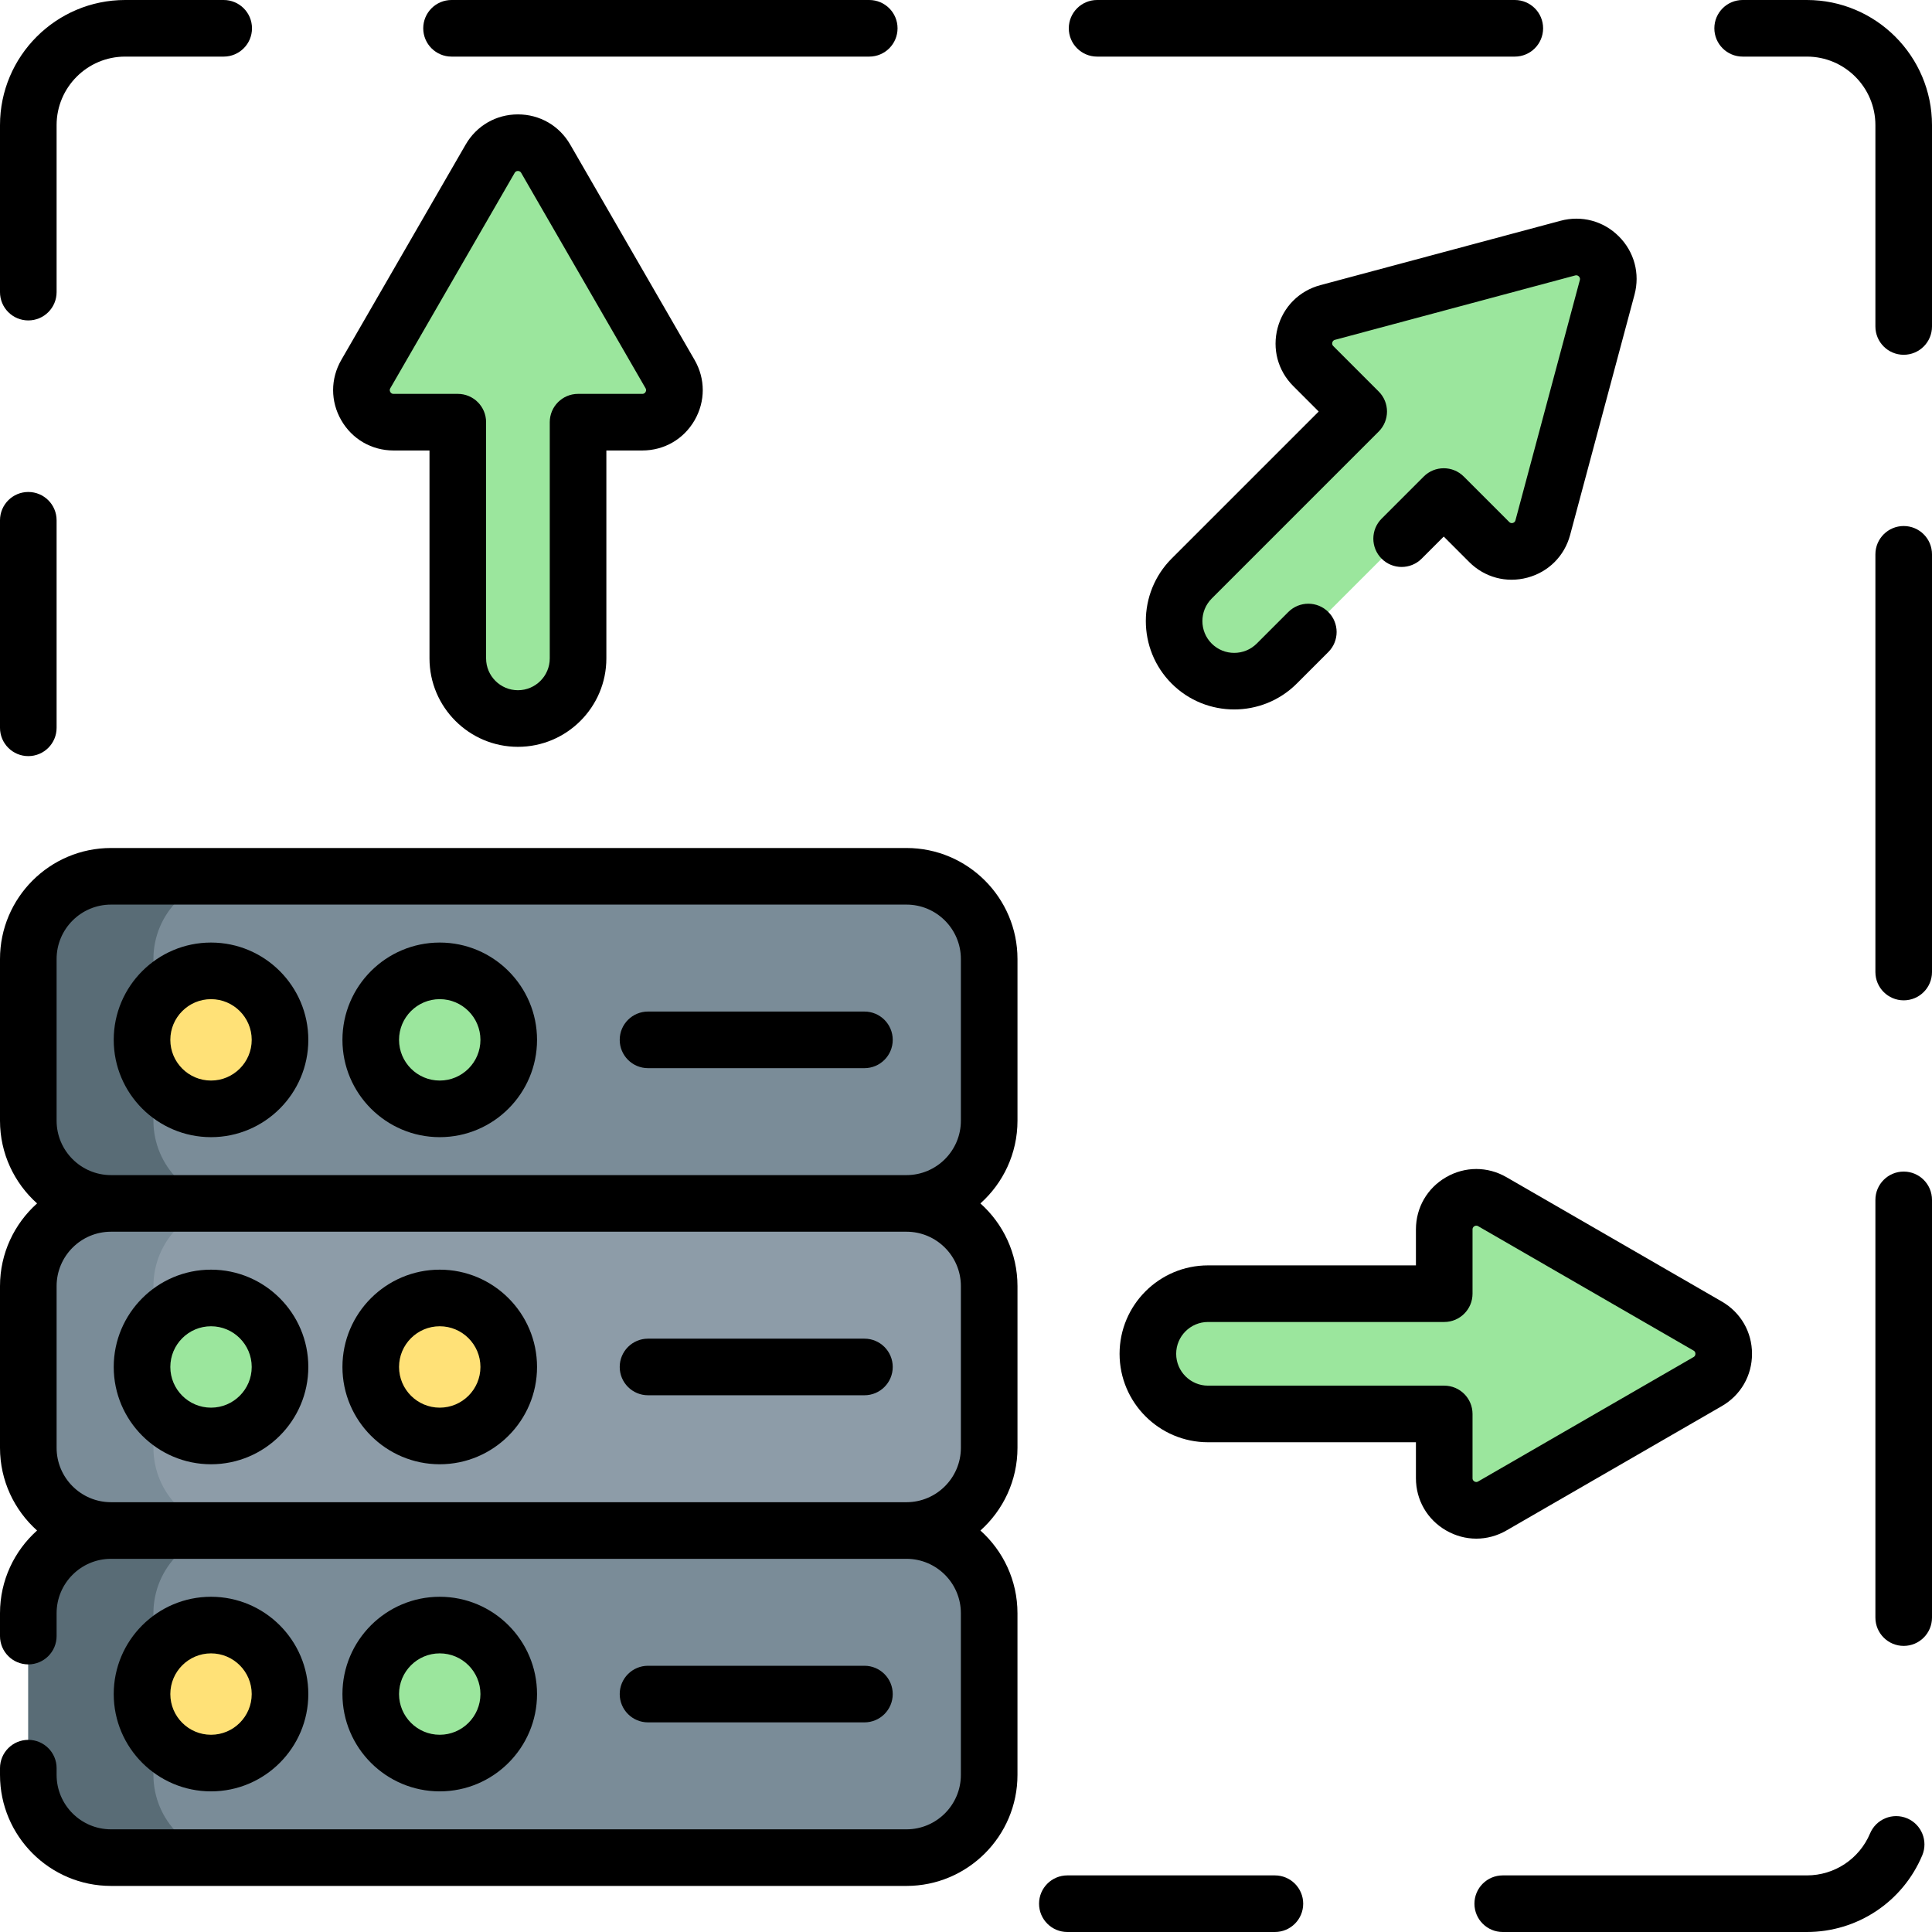
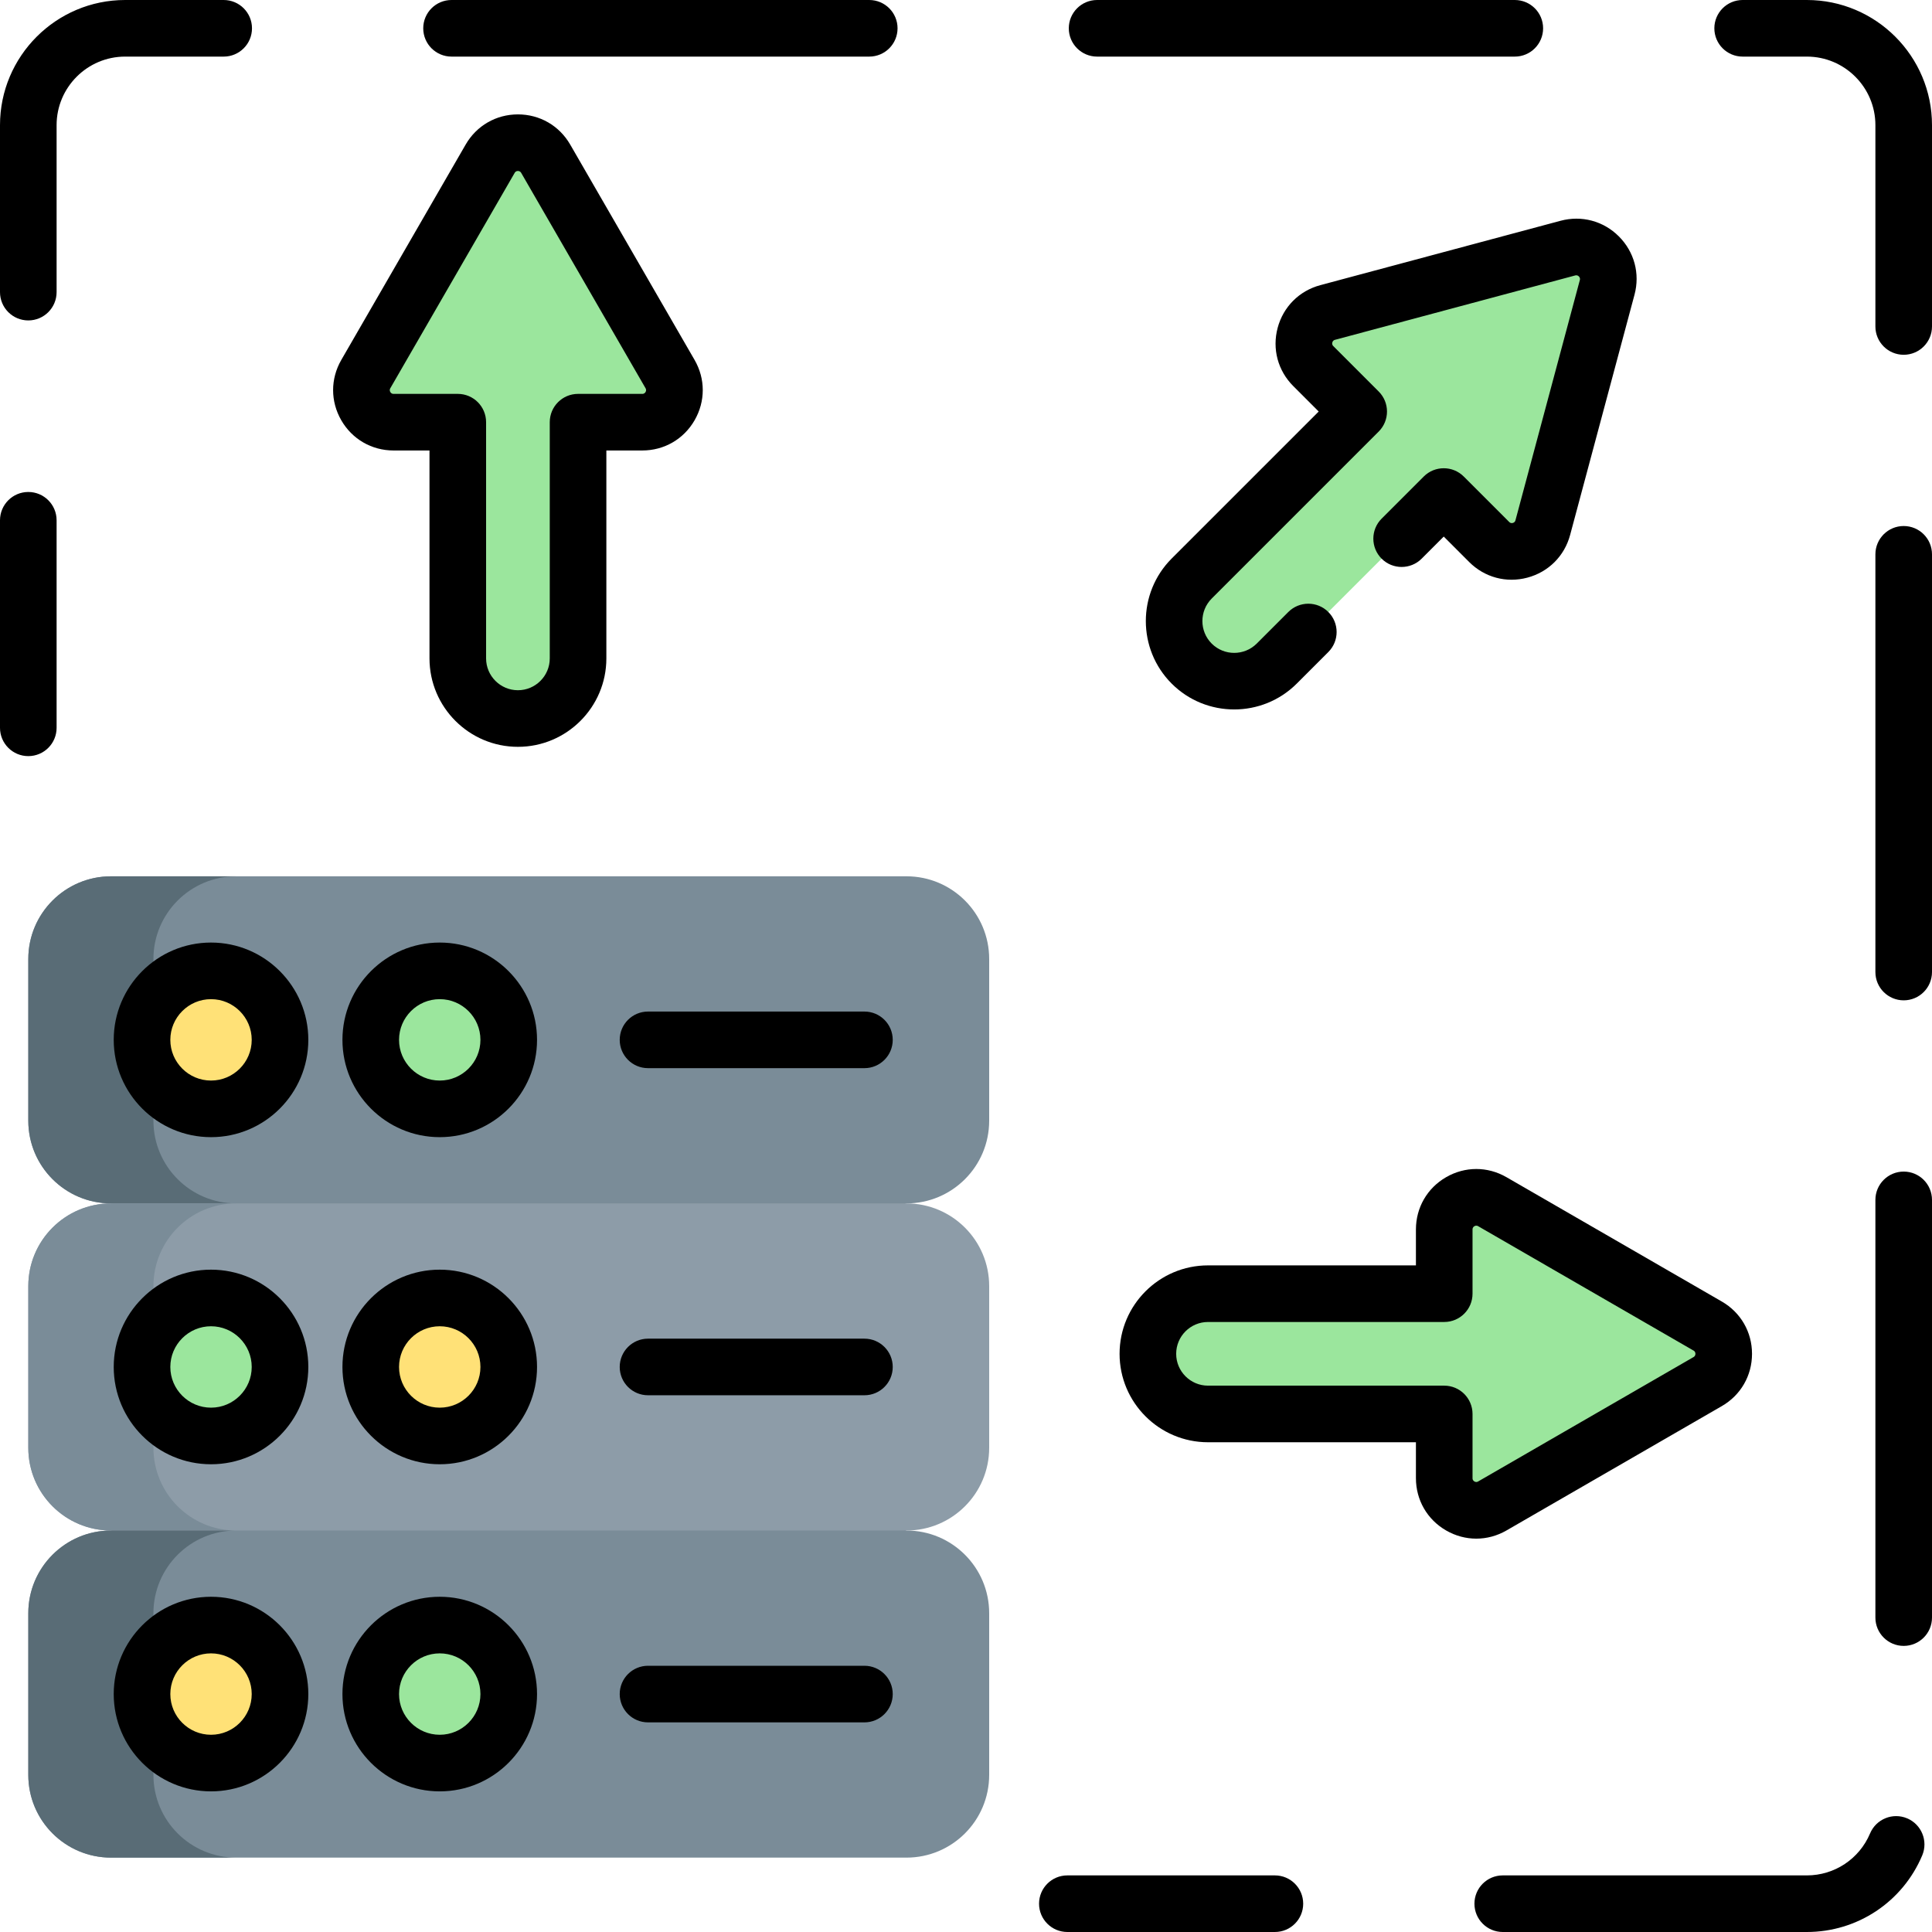
<svg xmlns="http://www.w3.org/2000/svg" id="Capa_1" enable-background="new 0 0 512 512" height="512" viewBox="0 0 512 512" width="512">
  <g>
    <g>
      <path d="m240.223 492.29h-210.803c-12.106 0-21.92-9.814-21.92-21.92v-42.847c0-12.106 9.814-21.92 21.92-21.92l105.402-43.343 105.402 43.343c12.106 0 21.92 9.814 21.92 21.92v42.847c-.001 12.106-9.815 21.92-21.921 21.92z" fill="#7a8c98" />
      <path d="m240.223 318.916-105.402 43.343-105.401-43.343c-12.106 0-21.92-9.814-21.92-21.92v-42.847c0-12.106 9.814-21.92 21.92-21.92h210.803c12.106 0 21.92 9.814 21.92 21.92v42.847c0 12.106-9.814 21.92-21.92 21.92z" fill="#7a8c98" />
      <path d="m62.577 318.915h-33.16c-12.102 0-21.917-9.816-21.917-21.917v-42.849c0-12.102 9.816-21.917 21.917-21.917h33.159c-12.102 0-21.917 9.816-21.917 21.917v42.849c0 12.101 9.816 21.917 21.918 21.917z" fill="#596c76" />
      <path d="m240.223 405.603h-210.803c-12.106 0-21.92-9.814-21.92-21.92v-42.847c0-12.106 9.814-21.92 21.92-21.92h210.803c12.106 0 21.92 9.814 21.92 21.92v42.847c0 12.106-9.814 21.92-21.92 21.92z" fill="#8d9ca8" />
      <path d="m62.577 405.602h-33.16c-12.102 0-21.917-9.816-21.917-21.917v-42.849c0-12.102 9.816-21.917 21.917-21.917h33.159c-12.102 0-21.917 9.816-21.917 21.917v42.849c0 12.101 9.816 21.917 21.918 21.917z" fill="#7a8c98" />
      <path d="m62.577 492.289h-33.16c-12.102 0-21.917-9.816-21.917-21.917v-42.849c0-12.102 9.816-21.917 21.917-21.917h33.159c-12.102 0-21.917 9.816-21.917 21.917v42.849c0 12.101 9.816 21.917 21.918 21.917z" fill="#596c76" />
      <g>
        <circle cx="55.923" cy="275.572" fill="#ffe177" r="18.286" />
        <circle cx="116.536" cy="275.572" fill="#9be69d" r="18.286" />
      </g>
      <g>
        <circle cx="116.536" cy="362.259" fill="#ffe177" r="18.286" />
        <circle cx="55.923" cy="362.259" fill="#9be69d" r="18.286" />
      </g>
      <g>
        <circle cx="55.923" cy="448.946" fill="#ffe177" r="18.286" />
        <circle cx="116.536" cy="448.946" fill="#9be69d" r="18.286" />
      </g>
    </g>
    <g fill="#9be69d">
      <path d="m452.556 351.418-57.074-32.956c-5.665-3.271-12.746.817-12.746 7.358v17.019h-62.599c-8.801 0-15.936 7.135-15.936 15.936s7.135 15.936 15.936 15.936h62.599v17.023c0 6.541 7.081 10.629 12.746 7.358l57.074-32.959c5.664-3.269 5.664-11.445 0-14.715z" />
      <path d="m129.897 42.062-32.955 57.075c-3.271 5.665.817 12.746 7.358 12.746h17.019v62.599c0 8.801 7.135 15.936 15.936 15.936s15.936-7.135 15.936-15.936v-62.599h17.023c6.541 0 10.629-7.081 7.358-12.746l-32.959-57.074c-3.27-5.665-11.445-5.665-14.716-.001z" />
      <path d="m415.509 65.753-63.661 17.054c-6.318 1.693-8.435 9.59-3.809 14.215l12.034 12.034-44.264 44.264c-6.223 6.223-6.223 16.314 0 22.537s16.314 6.223 22.537 0l44.264-44.264 12.037 12.037c4.625 4.625 12.523 2.509 14.215-3.81l17.052-63.663c1.693-6.316-4.087-12.096-10.405-10.404z" />
    </g>
    <g>
-       <path d="m240.223 224.729h-210.803c-16.223 0-29.42 13.198-29.42 29.419v42.848c0 8.701 3.8 16.529 9.824 21.92-6.024 5.391-9.824 13.219-9.824 21.919v42.848c0 8.7 3.799 16.527 9.823 21.918-6.024 5.391-9.823 13.218-9.823 21.919v6.06c0 4.142 3.357 7.5 7.5 7.5s7.5-3.358 7.5-7.5v-6.06c0-7.94 6.452-14.401 14.388-14.418.011 0 .021.001.032.001h210.803c.01 0 .02-.001.03-.001 7.936.018 14.387 6.478 14.387 14.418v42.85c0 7.951-6.469 14.42-14.42 14.42h-210.8c-7.951 0-14.42-6.469-14.42-14.42v-1.79c0-4.142-3.357-7.5-7.5-7.5s-7.5 3.358-7.5 7.5v1.79c0 16.222 13.197 29.42 29.42 29.42h210.8c16.223 0 29.42-13.198 29.42-29.42v-42.85c0-8.7-3.799-16.526-9.821-21.917 6.024-5.391 9.824-13.219 9.824-21.919v-42.848c0-8.701-3.8-16.529-9.824-21.919 6.024-5.391 9.824-13.219 9.824-21.92v-42.848c0-16.222-13.198-29.42-29.42-29.42zm14.42 116.106v42.848c0 7.94-6.452 14.401-14.389 14.418-.011 0-.023-.001-.034-.001h-210.8c-.011 0-.021.001-.032.001-7.936-.018-14.388-6.478-14.388-14.418v-42.848c0-7.951 6.469-14.419 14.42-14.419h210.803c7.951 0 14.42 6.469 14.42 14.419zm-225.223-29.419c-7.951 0-14.42-6.469-14.42-14.42v-42.848c0-7.951 6.469-14.419 14.42-14.419h210.803c7.951 0 14.42 6.469 14.42 14.419v42.848c0 7.951-6.469 14.42-14.42 14.42z" />
      <path d="m55.923 249.787c-14.218 0-25.785 11.567-25.785 25.786s11.567 25.786 25.785 25.786 25.785-11.567 25.785-25.786-11.567-25.786-25.785-25.786zm0 36.571c-5.947 0-10.785-4.838-10.785-10.786s4.838-10.786 10.785-10.786 10.785 4.838 10.785 10.786-4.838 10.786-10.785 10.786z" />
      <path d="m116.536 249.787c-14.219 0-25.786 11.567-25.786 25.786s11.567 25.786 25.786 25.786c14.218 0 25.785-11.567 25.785-25.786s-11.567-25.786-25.785-25.786zm0 36.571c-5.947 0-10.786-4.838-10.786-10.786s4.839-10.786 10.786-10.786 10.785 4.838 10.785 10.786-4.838 10.786-10.785 10.786z" />
      <path d="m55.923 388.045c14.218 0 25.785-11.567 25.785-25.786s-11.567-25.786-25.785-25.786-25.785 11.567-25.785 25.786 11.567 25.786 25.785 25.786zm0-36.571c5.947 0 10.785 4.838 10.785 10.786s-4.838 10.786-10.785 10.786-10.785-4.838-10.785-10.786 4.838-10.786 10.785-10.786z" />
      <path d="m116.536 388.045c14.218 0 25.785-11.567 25.785-25.786s-11.567-25.786-25.785-25.786c-14.219 0-25.786 11.567-25.786 25.786s11.567 25.786 25.786 25.786zm0-36.571c5.947 0 10.785 4.838 10.785 10.786s-4.838 10.786-10.785 10.786-10.786-4.838-10.786-10.786 4.839-10.786 10.786-10.786z" />
      <path d="m81.708 448.946c0-14.218-11.567-25.786-25.785-25.786s-25.785 11.567-25.785 25.786 11.567 25.786 25.785 25.786 25.785-11.567 25.785-25.786zm-36.57 0c0-5.947 4.838-10.786 10.785-10.786s10.785 4.838 10.785 10.786-4.838 10.786-10.785 10.786-10.785-4.838-10.785-10.786z" />
      <path d="m142.321 448.946c0-14.218-11.567-25.786-25.785-25.786-14.219 0-25.786 11.567-25.786 25.786s11.567 25.786 25.786 25.786c14.218 0 25.785-11.567 25.785-25.786zm-36.571 0c0-5.947 4.839-10.786 10.786-10.786s10.785 4.838 10.785 10.786-4.838 10.786-10.785 10.786-10.786-4.838-10.786-10.786z" />
      <path d="m171.731 369.759h57.354c4.143 0 7.5-3.358 7.5-7.5s-3.357-7.5-7.5-7.5h-57.354c-4.143 0-7.5 3.358-7.5 7.5s3.358 7.5 7.5 7.5z" />
      <path d="m229.085 456.446c4.143 0 7.5-3.358 7.5-7.5s-3.357-7.5-7.5-7.5h-57.354c-4.143 0-7.5 3.358-7.5 7.5s3.357 7.5 7.5 7.5z" />
      <path d="m229.085 268.072h-57.354c-4.143 0-7.5 3.358-7.5 7.5s3.357 7.5 7.5 7.5h57.354c4.143 0 7.5-3.358 7.5-7.5s-3.357-7.5-7.5-7.5z" />
      <path d="m399.232 405.588 57.074-32.959c5.008-2.892 7.997-8.071 7.997-13.854 0-5.782-2.99-10.961-7.998-13.853l-57.073-32.955c-5.009-2.893-10.988-2.893-15.997-.001s-7.999 8.07-7.999 13.854v9.52h-55.1c-12.923 0-23.437 10.513-23.437 23.436s10.514 23.436 23.437 23.436h55.1v9.523c0 5.784 2.99 10.962 7.999 13.854 2.504 1.445 5.251 2.168 7.997 2.168 2.748 0 5.496-.723 8-2.169zm-8.996-13.853v-17.023c0-4.142-3.357-7.5-7.5-7.5h-62.6c-4.652 0-8.437-3.784-8.437-8.436s3.784-8.436 8.437-8.436h62.6c4.143 0 7.5-3.358 7.5-7.5v-17.02c0-.142 0-.576.498-.863.499-.286.859-.079.997 0l57.074 32.956c.136.079.498.288.498.863 0 .576-.375.792-.499.864l-57.074 32.959c-.136.078-.497.287-.996 0-.498-.288-.498-.722-.498-.864z" />
      <path d="m338.593 86.881c-1.495 5.587.056 11.362 4.142 15.44l6.731 6.736-38.964 38.963c-9.129 9.144-9.127 24.011.005 33.143 4.566 4.566 10.565 6.849 16.568 6.849 6.001 0 12.005-2.283 16.577-6.849l8.37-8.37c2.93-2.929 2.93-7.677.001-10.606-2.93-2.929-7.679-2.93-10.606 0l-8.367 8.366c-3.293 3.289-8.649 3.292-11.937.004s-3.286-8.643 0-11.934l44.261-44.26c2.928-2.928 2.929-7.675.002-10.604l-12.038-12.048c-.11-.109-.402-.401-.255-.951.148-.556.566-.667.708-.705l63.656-17.059c.138-.037.56-.15.969.259.408.408.296.829.26.964l-17.061 63.663c-.037.138-.149.557-.705.706-.552.145-.841-.146-.956-.261l-12.04-12.04c-2.93-2.929-7.678-2.929-10.607 0l-11.16 11.16c-2.929 2.929-2.929 7.678 0 10.606 2.93 2.929 7.678 2.929 10.607 0l5.856-5.857 6.73 6.731c4.085 4.093 9.86 5.646 15.446 4.15 5.592-1.496 9.823-5.728 11.317-11.316l17.061-63.663c1.494-5.586-.055-11.361-4.143-15.45-4.087-4.088-9.863-5.636-15.454-4.143l-63.656 17.059c-5.591 1.496-9.822 5.727-11.318 11.317z" />
      <path d="m104.3 119.382h9.52v55.099c0 12.923 10.513 23.436 23.436 23.436s23.437-10.513 23.437-23.436v-55.099h9.523c5.783 0 10.962-2.99 13.854-7.999s2.891-10.99-.001-15.998l-32.959-57.074c-2.892-5.008-8.07-7.997-13.854-7.997-5.782 0-10.961 2.99-13.853 7.998l-32.957 57.075c-2.892 5.008-2.892 10.989 0 15.997s8.071 7.998 13.854 7.998zm-.863-16.495 32.956-57.074c.079-.137.288-.499.863-.499s.791.375.862.498l32.959 57.075c.071.123.288.499.001.997-.288.498-.721.498-.863.498h-17.023c-4.143 0-7.5 3.358-7.5 7.5v62.599c0 4.652-3.784 8.436-8.437 8.436-4.651 0-8.436-3.784-8.436-8.436v-62.599c0-4.142-3.357-7.5-7.5-7.5h-17.019c-.143 0-.575 0-.863-.499s-.072-.873 0-.996z" />
      <path d="m337.859 497h-55c-4.143 0-7.5 3.358-7.5 7.5s3.357 7.5 7.5 7.5h55c4.143 0 7.5-3.358 7.5-7.5s-3.357-7.5-7.5-7.5z" />
      <path d="m119.662 15h110.698c4.143 0 7.5-3.358 7.5-7.5s-3.357-7.5-7.5-7.5h-110.698c-4.143 0-7.5 3.358-7.5 7.5s3.358 7.5 7.5 7.5z" />
      <path d="m7.5 84.917c4.143 0 7.5-3.358 7.5-7.5v-44.252c0-10.016 8.148-18.165 18.165-18.165h26.115c4.143 0 7.5-3.358 7.5-7.5s-3.357-7.5-7.5-7.5h-26.115c-18.287 0-33.165 14.878-33.165 33.165v44.252c0 4.143 3.357 7.5 7.5 7.5z" />
      <path d="m290.742 15h110.698c4.143 0 7.5-3.358 7.5-7.5s-3.357-7.5-7.5-7.5h-110.698c-4.143 0-7.5 3.358-7.5 7.5s3.358 7.5 7.5 7.5z" />
      <path d="m504.5 139.401c-4.143 0-7.5 3.358-7.5 7.5v110.699c0 4.142 3.357 7.5 7.5 7.5s7.5-3.358 7.5-7.5v-110.699c0-4.142-3.357-7.5-7.5-7.5z" />
      <path d="m504.5 310.481c-4.143 0-7.5 3.358-7.5 7.5v110.699c0 4.142 3.357 7.5 7.5 7.5s7.5-3.358 7.5-7.5v-110.699c0-4.142-3.357-7.5-7.5-7.5z" />
      <path d="m478.835 0h-17.014c-4.143 0-7.5 3.358-7.5 7.5s3.357 7.5 7.5 7.5h17.014c10.017 0 18.165 8.149 18.165 18.165v53.355c0 4.142 3.357 7.5 7.5 7.5s7.5-3.358 7.5-7.5v-53.355c0-18.287-14.878-33.165-33.165-33.165z" />
      <path d="m505.409 481.878c-3.814-1.607-8.215.184-9.823 4.001-2.846 6.756-9.421 11.121-16.751 11.121h-80.594c-4.143 0-7.5 3.358-7.5 7.5s3.357 7.5 7.5 7.5h80.594c13.38 0 25.381-7.968 30.575-20.299 1.608-3.817-.183-8.215-4.001-9.823z" />
      <path d="m7.5 200.379c4.143 0 7.5-3.358 7.5-7.5v-55c0-4.142-3.357-7.5-7.5-7.5s-7.5 3.358-7.5 7.5v55c0 4.142 3.357 7.5 7.5 7.5z" />
    </g>
  </g>
</svg>